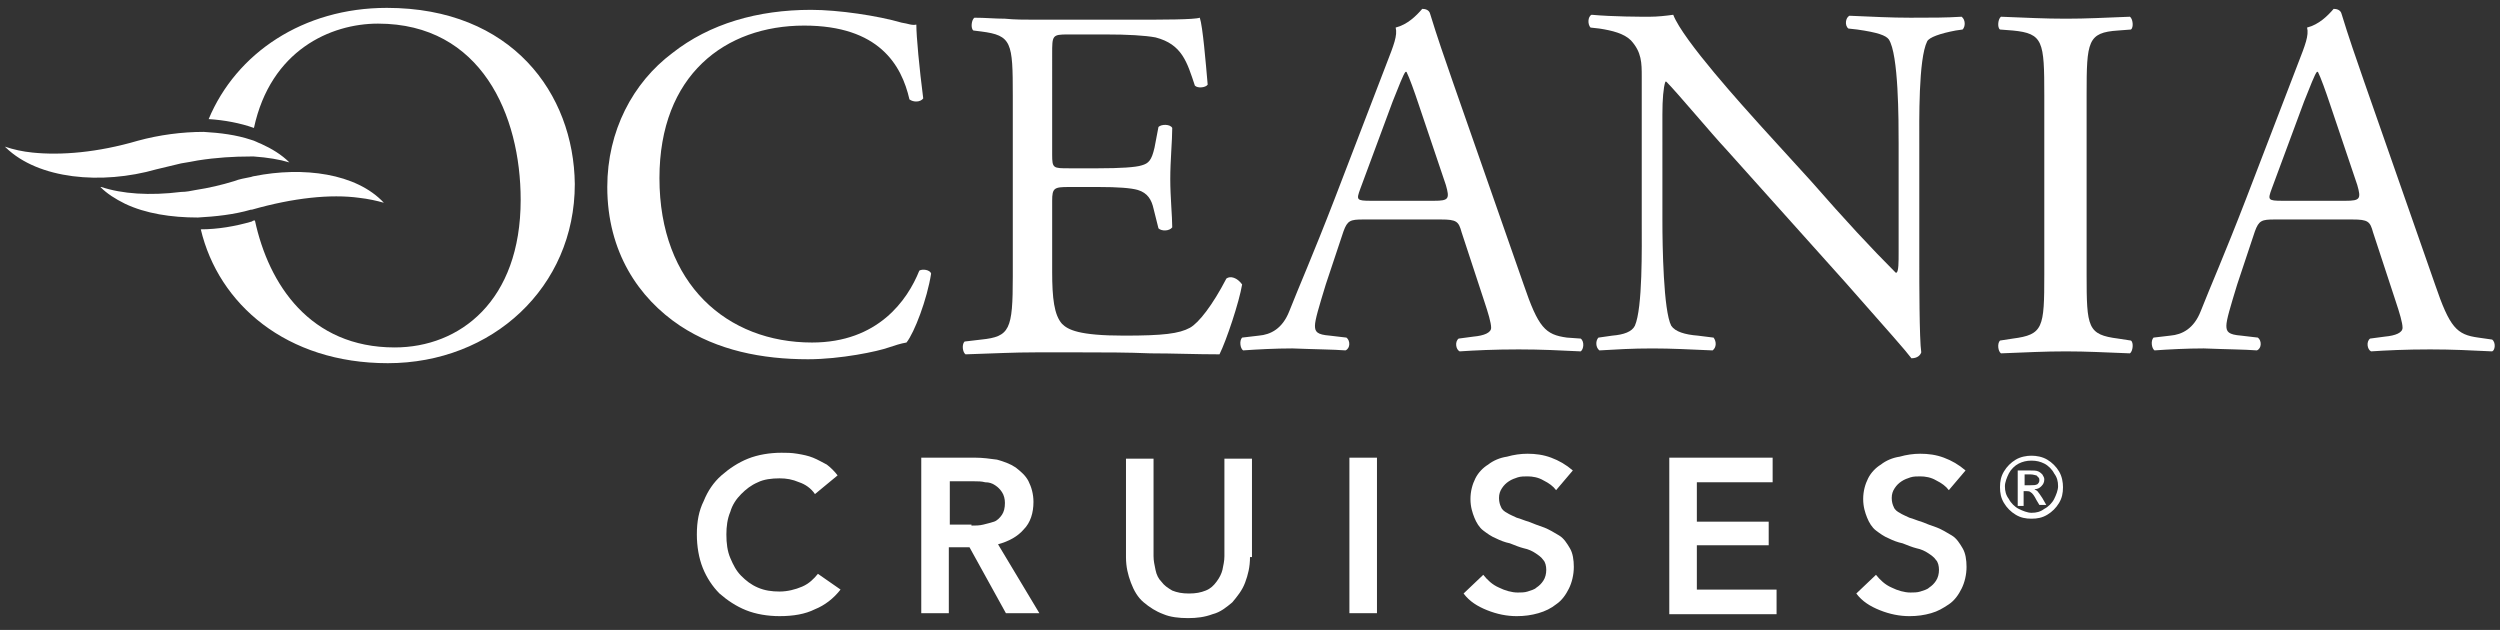
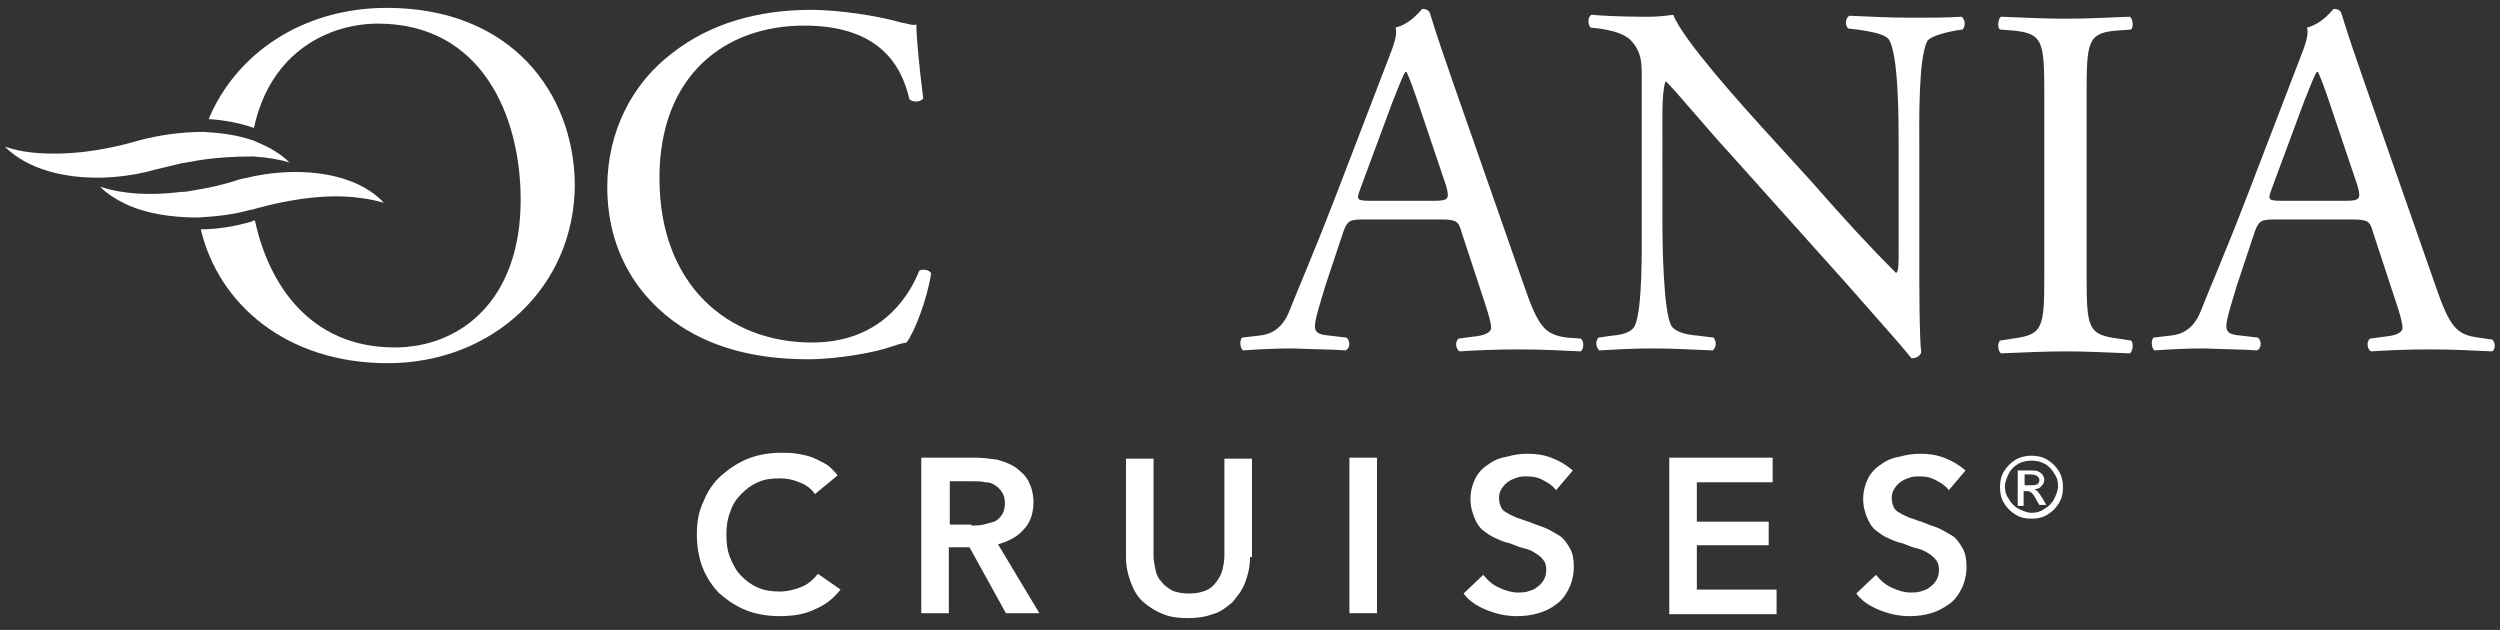
<svg xmlns="http://www.w3.org/2000/svg" version="1.1" id="OC_H_White" x="0px" y="0px" viewBox="0 0 254 64" style="enable-background:new 0 0 254 64;" xml:space="preserve">
  <rect x="0" y="0" width="254" height="64" fill="#333333" stroke="none" />
  <style type="text/css">
	.st0{fill:#FFFFFF;}
</style>
  <g>
    <g>
      <path class="st0" d="M39.3,0.8c-8.5,0-15.3,4.6-18.1,11.3c1.6,0.1,3.2,0.4,4.6,0.9c1.7-7.9,7.8-10.6,12.6-10.6    c10.5,0,14.5,9.3,14.5,17.9c0,10.3-6.2,15-12.8,15c-8.6,0-12.8-6.4-14.2-12.9c-0.1,0-0.2,0-0.3,0.1c-1.7,0.5-3.5,0.8-5.2,0.8    c1.8,7.6,8.7,13.6,19,13.6c10.6,0,19-7.7,19-18.2C58.3,9.5,52,0.8,39.3,0.8z" />
      <path class="st0" d="M93.4,27.5c-1.2,3-4.2,7.3-10.9,7.3c-8.6,0-15.5-5.9-15.5-16.7C67,7.6,73.7,2.6,81.7,2.6    c7.6,0,9.9,4,10.7,7.5c0.4,0.3,1.1,0.3,1.4-0.1c-0.4-3.1-0.7-6.3-0.7-7.5c-0.5,0.1-0.8-0.1-1.5-0.2C89.2,1.6,85.2,1,82.4,1    C77,1,72.1,2.4,68.3,5.4c-4,3-6.6,7.9-6.6,13.6c0,6.6,3.2,11.3,7.4,14.1c3.8,2.5,8.3,3.4,13,3.4c3.3,0,7.1-0.8,8.2-1.2    c0.6-0.2,1.2-0.4,1.8-0.5c0.8-1,2.1-4.4,2.5-7C94.5,27.4,93.7,27.3,93.4,27.5z" />
-       <path class="st0" d="M124.6,28.3c-1.4,2.7-2.8,4.5-3.7,5c-1.1,0.6-2.7,0.8-6.7,0.8c-4.6,0-5.7-0.6-6.3-1.2c-0.8-0.9-1-2.6-1-5.3    v-7.2c0-1.3,0.2-1.4,1.7-1.4h3c2,0,3.3,0.1,4,0.3c1,0.3,1.4,1,1.6,1.9l0.5,2c0.3,0.3,1.1,0.3,1.4-0.1c0-1.1-0.2-3.1-0.2-4.9    c0-1.9,0.2-3.9,0.2-5.2c-0.2-0.4-1.1-0.4-1.4-0.1l-0.4,2.1c-0.3,1.3-0.6,1.6-1.3,1.8c-0.6,0.2-2.2,0.3-4.4,0.3h-3    c-1.6,0-1.7,0-1.7-1.4V5.5c0-1.9,0-2,1.6-2h3.8c2.3,0,4,0.1,5.1,0.3c2.7,0.7,3.2,2.5,4,4.9c0.3,0.3,1.1,0.2,1.3-0.1    c-0.2-2.3-0.5-5.9-0.8-6.8c-0.6,0.2-3.7,0.2-7,0.2h-9.8c-1,0-2,0-3-0.1c-1,0-2-0.1-3.1-0.1c-0.3,0.2-0.4,1.1-0.1,1.3l0.8,0.1    c3.1,0.4,3.2,1.1,3.2,6.5v18.4c0,5.4-0.3,6.1-3.2,6.4l-1.7,0.2c-0.3,0.3-0.2,1.1,0.1,1.3c3.1-0.1,4.9-0.2,7.1-0.2h4.7    c2.3,0,4.6,0,7,0.1c2.3,0,4.6,0.1,7,0.1c0.7-1.4,2-5.3,2.3-7.1C125.7,28.2,125,28,124.6,28.3z" />
      <path class="st0" d="M194.1,1.8c-2,0-3.8-0.1-6.2-0.2c-0.4,0.2-0.5,1-0.1,1.3l0.9,0.1c2.1,0.3,2.9,0.6,3.2,1c1,1.5,1,8.2,1,10.6    v11c0,1.1,0,1.9-0.2,2.1h-0.1c-2.5-2.5-5.1-5.3-8.6-9.3l-5.1-5.6c-1.7-1.9-7.9-8.7-8.9-11.3c-0.7,0.1-1.6,0.2-2.4,0.2    c-0.9,0-3.7,0-5.9-0.2c-0.4,0.2-0.4,1-0.1,1.3l0.9,0.1c1.3,0.2,2.5,0.5,3.2,1.2c1.1,1.2,1.1,2.3,1.1,3.7v14.8    c0,2.5,0.1,8.7-0.7,10.5c-0.3,0.6-1.1,0.9-2.3,1l-1.4,0.2c-0.3,0.3-0.3,1,0.1,1.3c1.8-0.1,3.2-0.2,5.4-0.2c1.9,0,3.8,0.1,6.1,0.2    c0.4-0.3,0.4-0.9,0.1-1.3l-1.6-0.2c-1.3-0.1-2.3-0.4-2.7-1c-0.8-1.5-0.9-8.2-0.9-10.6V11.6c0-1.5,0.1-2.7,0.3-3.3h0.1    c1.1,1.1,4.6,5.3,6.1,6.9l12.1,13.5c4.5,5.1,6.1,6.9,6.7,7.7c0.6,0,0.9-0.3,1-0.6c-0.2-1.3-0.2-7.4-0.2-9V14.7    c0-2.4-0.1-8.7,0.8-10.5c0.2-0.4,1.3-0.8,2.9-1.1l0.7-0.1c0.3-0.3,0.3-1-0.1-1.3C197.7,1.8,196.3,1.8,194.1,1.8z" />
      <path class="st0" d="M215.2,3.1l1.3-0.1c0.3-0.2,0.2-1.1-0.1-1.3c-2.6,0.1-4.4,0.2-6.5,0.2c-2.2,0-4-0.1-6.6-0.2    c-0.3,0.2-0.4,1.1-0.1,1.3l1.3,0.1c3.1,0.3,3.2,1.1,3.2,6.6v18.2c0,5.4-0.1,6.1-3.2,6.5l-1.3,0.2c-0.3,0.3-0.2,1.1,0.1,1.3    c2.6-0.1,4.4-0.2,6.6-0.2c2.1,0,3.9,0.1,6.5,0.2c0.3-0.2,0.4-1.1,0.1-1.3l-1.3-0.2c-3.1-0.4-3.2-1.1-3.2-6.5V9.6    C212,4.2,212.1,3.3,215.2,3.1z" />
      <g>
        <path class="st0" d="M159.2,34.3c-2.2-0.3-2.9-1-4.4-5.4l-7.2-20.6c-0.8-2.3-1.6-4.6-2.3-6.9c-0.1-0.4-0.5-0.5-0.8-0.5     c-0.6,0.7-1.5,1.6-2.7,1.9c0.2,0.8-0.2,1.8-0.9,3.6l-5.3,13.8c-2.2,5.7-3.7,9.1-4.6,11.4c-0.7,1.8-1.9,2.4-3.1,2.5l-1.7,0.2     c-0.3,0.3-0.2,1.1,0.1,1.3c1.4-0.1,3.3-0.2,5-0.2c2.5,0.1,4.1,0.1,5.4,0.2c0.5-0.2,0.5-1,0.1-1.3l-1.7-0.2     c-1.3-0.1-1.5-0.4-1.5-1c0-0.6,0.4-1.9,1.1-4.2l1.8-5.4c0.4-1.1,0.7-1.2,2-1.2h7.9c1.6,0,1.8,0.2,2.1,1.3l2.3,7     c0.4,1.2,0.7,2.2,0.7,2.7c0,0.5-0.7,0.8-1.8,0.9l-1.5,0.2c-0.4,0.3-0.3,1.1,0.1,1.3c1.5-0.1,3.5-0.2,6-0.2c2.3,0,4.2,0.1,6.3,0.2     c0.3-0.2,0.4-1,0-1.3L159.2,34.3z M145.7,20.4h-6.4c-1.5,0-1.5-0.1-1.1-1.2l3.3-8.9c0.6-1.5,1.1-2.8,1.3-3h0.1     c0.3,0.6,0.8,2,1.2,3.2l2.8,8.3C147.3,20.2,147.2,20.4,145.7,20.4z" />
        <path class="st0" d="M253.2,34.5l-1.4-0.2c-2.2-0.3-2.9-1-4.4-5.4l-7.2-20.6c-0.8-2.3-1.6-4.6-2.3-6.9c-0.1-0.4-0.5-0.5-0.8-0.5     c-0.6,0.7-1.5,1.6-2.7,1.9c0.2,0.8-0.2,1.8-0.9,3.6l-5.3,13.8c-2.2,5.7-3.7,9.1-4.6,11.4c-0.7,1.8-1.9,2.4-3.1,2.5l-1.7,0.2     c-0.3,0.3-0.2,1.1,0.1,1.3c1.4-0.1,3.3-0.2,5-0.2c2.5,0.1,4.1,0.1,5.4,0.2c0.5-0.2,0.5-1,0.1-1.3l-1.7-0.2     c-1.3-0.1-1.5-0.4-1.5-1c0-0.6,0.4-1.9,1.1-4.2l1.8-5.4c0.4-1.1,0.7-1.2,2-1.2h7.9c1.6,0,1.8,0.2,2.1,1.3l2.3,7     c0.4,1.2,0.7,2.2,0.7,2.7c0,0.5-0.7,0.8-1.8,0.9l-1.5,0.2c-0.4,0.3-0.3,1.1,0.1,1.3c1.5-0.1,3.5-0.2,6-0.2c2.3,0,4.2,0.1,6.3,0.2     C253.5,35.6,253.6,34.8,253.2,34.5z M238.3,20.4h-6.4c-1.5,0-1.5-0.1-1.1-1.2l3.3-8.9c0.6-1.5,1.1-2.8,1.3-3h0.1     c0.3,0.6,0.8,2,1.2,3.2l2.8,8.3C239.9,20.2,239.8,20.4,238.3,20.4z" />
      </g>
      <path class="st0" d="M25.8,15.9c-0.1,0-0.2,0-0.4,0" />
      <g>
-         <path class="st0" d="M18.4,16.6c0.6-0.1,1.2-0.2,1.7-0.3c1.9-0.3,3.7-0.4,5.3-0.4c0.1,0,0.2,0,0.4,0c1.4,0.1,2.6,0.3,3.6,0.6l0,0     c-0.8-0.8-1.8-1.4-2.9-1.9c-0.3-0.1-0.6-0.3-1-0.4c-1.5-0.5-3.1-0.7-4.8-0.8c-2.2,0-4.5,0.3-6.7,0.9c-4.1,1.2-7.8,1.5-10.7,1.2     c-1-0.1-1.9-0.3-2.8-0.6L0.6,15c3.3,3.2,9.7,3.8,15.3,2.2C16.7,17,17.6,16.8,18.4,16.6z" />
+         <path class="st0" d="M18.4,16.6c0.6-0.1,1.2-0.2,1.7-0.3c1.9-0.3,3.7-0.4,5.3-0.4c0.1,0,0.2,0,0.4,0c1.4,0.1,2.6,0.3,3.6,0.6l0,0     c-0.8-0.8-1.8-1.4-2.9-1.9c-0.3-0.1-0.6-0.3-1-0.4c-1.5-0.5-3.1-0.7-4.8-0.8c-2.2,0-4.5,0.3-6.7,0.9c-4.1,1.2-7.8,1.5-10.7,1.2     c-1-0.1-1.9-0.3-2.8-0.6L0.6,15c3.3,3.2,9.7,3.8,15.3,2.2z" />
        <path class="st0" d="M25.8,17.9c-0.1,0-0.3,0.1-0.4,0.1c-0.5,0.1-1.1,0.2-1.6,0.4c-1.3,0.4-2.6,0.7-3.9,0.9     c-0.5,0.1-1,0.2-1.5,0.2c-3.2,0.4-6,0.2-8.1-0.5L10.2,19c0.7,0.7,1.5,1.2,2.5,1.7c2.1,1,4.7,1.4,7.4,1.4c1.8-0.1,3.7-0.3,5.4-0.8     c0,0,0.1,0,0.1,0c4.2-1.2,8-1.6,10.9-1.2c0.9,0.1,1.8,0.3,2.5,0.5l0,0C36.2,17.6,30.8,16.9,25.8,17.9z" />
      </g>
    </g>
    <g>
      <path class="st0" d="M82.8,50.2c-0.4-0.6-1-1-1.6-1.2c-0.7-0.3-1.3-0.4-2-0.4c-0.8,0-1.6,0.1-2.2,0.4c-0.7,0.3-1.2,0.7-1.7,1.2    c-0.5,0.5-0.9,1.1-1.1,1.8c-0.3,0.7-0.4,1.5-0.4,2.3c0,0.9,0.1,1.7,0.4,2.4c0.3,0.7,0.6,1.3,1.1,1.8c0.5,0.5,1,0.9,1.7,1.2    c0.7,0.3,1.4,0.4,2.2,0.4c0.8,0,1.6-0.2,2.3-0.5c0.7-0.3,1.2-0.8,1.6-1.3l2.3,1.6c-0.7,0.9-1.6,1.6-2.6,2c-1,0.5-2.2,0.7-3.6,0.7    c-1.2,0-2.4-0.2-3.4-0.6s-1.9-1-2.7-1.7c-0.7-0.7-1.3-1.6-1.7-2.6c-0.4-1-0.6-2.2-0.6-3.4c0-1.3,0.2-2.4,0.7-3.4    c0.4-1,1-1.9,1.8-2.6c0.8-0.7,1.7-1.3,2.7-1.7c1-0.4,2.2-0.6,3.4-0.6c0.5,0,1,0,1.6,0.1c0.6,0.1,1.1,0.2,1.6,0.4    c0.5,0.2,1,0.5,1.4,0.7c0.4,0.3,0.8,0.7,1.1,1.1L82.8,50.2z" />
      <path class="st0" d="M93.6,46.5h5.5c0.7,0,1.5,0.1,2.2,0.2c0.7,0.2,1.3,0.4,1.9,0.8c0.5,0.4,1,0.8,1.3,1.4    c0.3,0.6,0.5,1.3,0.5,2.1c0,1.1-0.3,2.1-1,2.8c-0.6,0.7-1.5,1.2-2.6,1.5l4.2,7h-3.4l-3.7-6.7h-2.1v6.7h-2.8V46.5z M98.7,53.4    c0.4,0,0.8,0,1.2-0.1c0.4-0.1,0.8-0.2,1.1-0.3s0.6-0.4,0.8-0.7c0.2-0.3,0.3-0.7,0.3-1.2c0-0.4-0.1-0.8-0.3-1.1    c-0.2-0.3-0.4-0.5-0.7-0.7s-0.6-0.3-1-0.3c-0.4-0.1-0.7-0.1-1.1-0.1h-2.5v4.4H98.7z" />
      <path class="st0" d="M127,56.6c0,1-0.2,1.8-0.5,2.6c-0.3,0.8-0.8,1.4-1.3,2c-0.6,0.5-1.2,1-2,1.2c-0.8,0.3-1.6,0.4-2.5,0.4    c-0.9,0-1.8-0.1-2.5-0.4c-0.8-0.3-1.4-0.7-2-1.2c-0.6-0.5-1-1.2-1.3-2c-0.3-0.8-0.5-1.6-0.5-2.6v-10h2.8v9.9    c0,0.5,0.1,0.9,0.2,1.4c0.1,0.5,0.3,0.9,0.6,1.2c0.3,0.4,0.6,0.6,1.1,0.9c0.5,0.2,1,0.3,1.7,0.3c0.7,0,1.2-0.1,1.7-0.3    s0.8-0.5,1.1-0.9c0.3-0.4,0.5-0.8,0.6-1.2c0.1-0.5,0.2-0.9,0.2-1.4v-9.9h2.8V56.6z" />
      <path class="st0" d="M137.1,46.5h2.8v15.8h-2.8V46.5z" />
      <path class="st0" d="M158.1,49.8c-0.3-0.4-0.7-0.7-1.3-1c-0.5-0.3-1.1-0.4-1.6-0.4c-0.3,0-0.7,0-1,0.1c-0.3,0.1-0.6,0.2-0.9,0.4    c-0.3,0.2-0.5,0.4-0.7,0.7c-0.2,0.3-0.3,0.6-0.3,1c0,0.4,0.1,0.7,0.2,0.9c0.1,0.3,0.4,0.5,0.6,0.6c0.3,0.2,0.6,0.3,1,0.5    c0.4,0.1,0.8,0.3,1.2,0.4c0.5,0.2,1,0.4,1.6,0.6c0.5,0.2,1,0.5,1.5,0.8c0.5,0.3,0.8,0.8,1.1,1.3c0.3,0.5,0.4,1.2,0.4,1.9    c0,0.8-0.2,1.6-0.5,2.2c-0.3,0.6-0.7,1.2-1.3,1.6c-0.5,0.4-1.1,0.7-1.8,0.9c-0.7,0.2-1.4,0.3-2.2,0.3c-1,0-2-0.2-3-0.6    c-1-0.4-1.8-0.9-2.4-1.7l2-1.9c0.4,0.5,0.9,1,1.6,1.3c0.6,0.3,1.3,0.5,1.9,0.5c0.3,0,0.7,0,1-0.1c0.3-0.1,0.7-0.2,0.9-0.4    c0.3-0.2,0.5-0.4,0.7-0.7c0.2-0.3,0.3-0.7,0.3-1.1c0-0.4-0.1-0.8-0.3-1c-0.2-0.3-0.5-0.5-0.8-0.7c-0.3-0.2-0.7-0.4-1.2-0.5    c-0.4-0.1-0.9-0.3-1.4-0.5c-0.5-0.1-1-0.3-1.4-0.5c-0.5-0.2-0.9-0.5-1.3-0.8c-0.4-0.3-0.7-0.8-0.9-1.3c-0.2-0.5-0.4-1.1-0.4-1.9    c0-0.8,0.2-1.5,0.5-2.1c0.3-0.6,0.8-1.1,1.3-1.4c0.5-0.4,1.2-0.7,1.9-0.8c0.7-0.2,1.4-0.3,2.1-0.3c0.8,0,1.6,0.1,2.4,0.4    c0.8,0.3,1.5,0.7,2.2,1.3L158.1,49.8z" />
      <path class="st0" d="M169.6,46.5h10.5V49h-7.7v4h7.3v2.4h-7.3v4.5h8.1v2.5h-10.9V46.5z" />
      <path class="st0" d="M198,49.8c-0.3-0.4-0.7-0.7-1.3-1c-0.5-0.3-1.1-0.4-1.6-0.4c-0.3,0-0.7,0-1,0.1c-0.3,0.1-0.6,0.2-0.9,0.4    c-0.3,0.2-0.5,0.4-0.7,0.7c-0.2,0.3-0.3,0.6-0.3,1c0,0.4,0.1,0.7,0.2,0.9c0.1,0.3,0.4,0.5,0.6,0.6c0.3,0.2,0.6,0.3,1,0.5    c0.4,0.1,0.8,0.3,1.2,0.4c0.5,0.2,1,0.4,1.6,0.6c0.5,0.2,1,0.5,1.5,0.8c0.5,0.3,0.8,0.8,1.1,1.3c0.3,0.5,0.4,1.2,0.4,1.9    c0,0.8-0.2,1.6-0.5,2.2c-0.3,0.6-0.7,1.2-1.3,1.6s-1.1,0.7-1.8,0.9c-0.7,0.2-1.4,0.3-2.2,0.3c-1,0-2-0.2-3-0.6    c-1-0.4-1.8-0.9-2.4-1.7l2-1.9c0.4,0.5,0.9,1,1.6,1.3c0.6,0.3,1.3,0.5,1.9,0.5c0.3,0,0.7,0,1-0.1c0.3-0.1,0.7-0.2,0.9-0.4    c0.3-0.2,0.5-0.4,0.7-0.7c0.2-0.3,0.3-0.7,0.3-1.1c0-0.4-0.1-0.8-0.3-1c-0.2-0.3-0.5-0.5-0.8-0.7c-0.3-0.2-0.7-0.4-1.2-0.5    c-0.4-0.1-0.9-0.3-1.4-0.5c-0.5-0.1-1-0.3-1.4-0.5c-0.5-0.2-0.9-0.5-1.3-0.8c-0.4-0.3-0.7-0.8-0.9-1.3c-0.2-0.5-0.4-1.1-0.4-1.9    c0-0.8,0.2-1.5,0.5-2.1c0.3-0.6,0.8-1.1,1.3-1.4c0.5-0.4,1.2-0.7,1.9-0.8c0.7-0.2,1.4-0.3,2.1-0.3c0.8,0,1.6,0.1,2.4,0.4    c0.8,0.3,1.5,0.7,2.2,1.3L198,49.8z" />
    </g>
    <path class="st0" d="M118.9,16.8" />
    <g>
      <path class="st0" d="M206.4,46.3c0.5,0,1.1,0.1,1.6,0.4s0.9,0.7,1.2,1.2c0.3,0.5,0.4,1.1,0.4,1.6c0,0.6-0.1,1.1-0.4,1.6    c-0.3,0.5-0.7,0.9-1.2,1.2c-0.5,0.3-1,0.4-1.6,0.4c-0.6,0-1.1-0.1-1.6-0.4c-0.5-0.3-0.9-0.7-1.2-1.2c-0.3-0.5-0.4-1-0.4-1.6    c0-0.6,0.1-1.1,0.4-1.6c0.3-0.5,0.7-0.9,1.2-1.2S205.9,46.3,206.4,46.3z M206.4,46.8c-0.5,0-0.9,0.1-1.3,0.3c-0.4,0.2-0.8,0.6-1,1    c-0.2,0.4-0.4,0.9-0.4,1.3c0,0.5,0.1,0.9,0.4,1.3c0.2,0.4,0.6,0.8,1,1c0.4,0.2,0.9,0.4,1.3,0.4c0.5,0,0.9-0.1,1.3-0.4    c0.4-0.2,0.8-0.6,1-1c0.2-0.4,0.4-0.9,0.4-1.3c0-0.5-0.1-0.9-0.4-1.3c-0.2-0.4-0.6-0.8-1-1C207.3,46.9,206.9,46.8,206.4,46.8z     M205,51.3v-3.5h1.2c0.4,0,0.7,0,0.9,0.1c0.2,0.1,0.3,0.2,0.4,0.3c0.1,0.2,0.2,0.3,0.2,0.5c0,0.3-0.1,0.5-0.3,0.7    s-0.4,0.3-0.7,0.3c0.1,0.1,0.2,0.1,0.3,0.2c0.1,0.1,0.3,0.4,0.5,0.7l0.4,0.7h-0.7l-0.3-0.5c-0.2-0.4-0.4-0.7-0.6-0.8    c-0.1-0.1-0.3-0.1-0.4-0.1h-0.3v1.5H205z M205.6,49.3h0.7c0.3,0,0.5,0,0.7-0.1c0.1-0.1,0.2-0.2,0.2-0.4c0-0.1,0-0.2-0.1-0.3    s-0.1-0.1-0.2-0.2c-0.1,0-0.3-0.1-0.6-0.1h-0.6V49.3z" />
    </g>
  </g>
</svg>